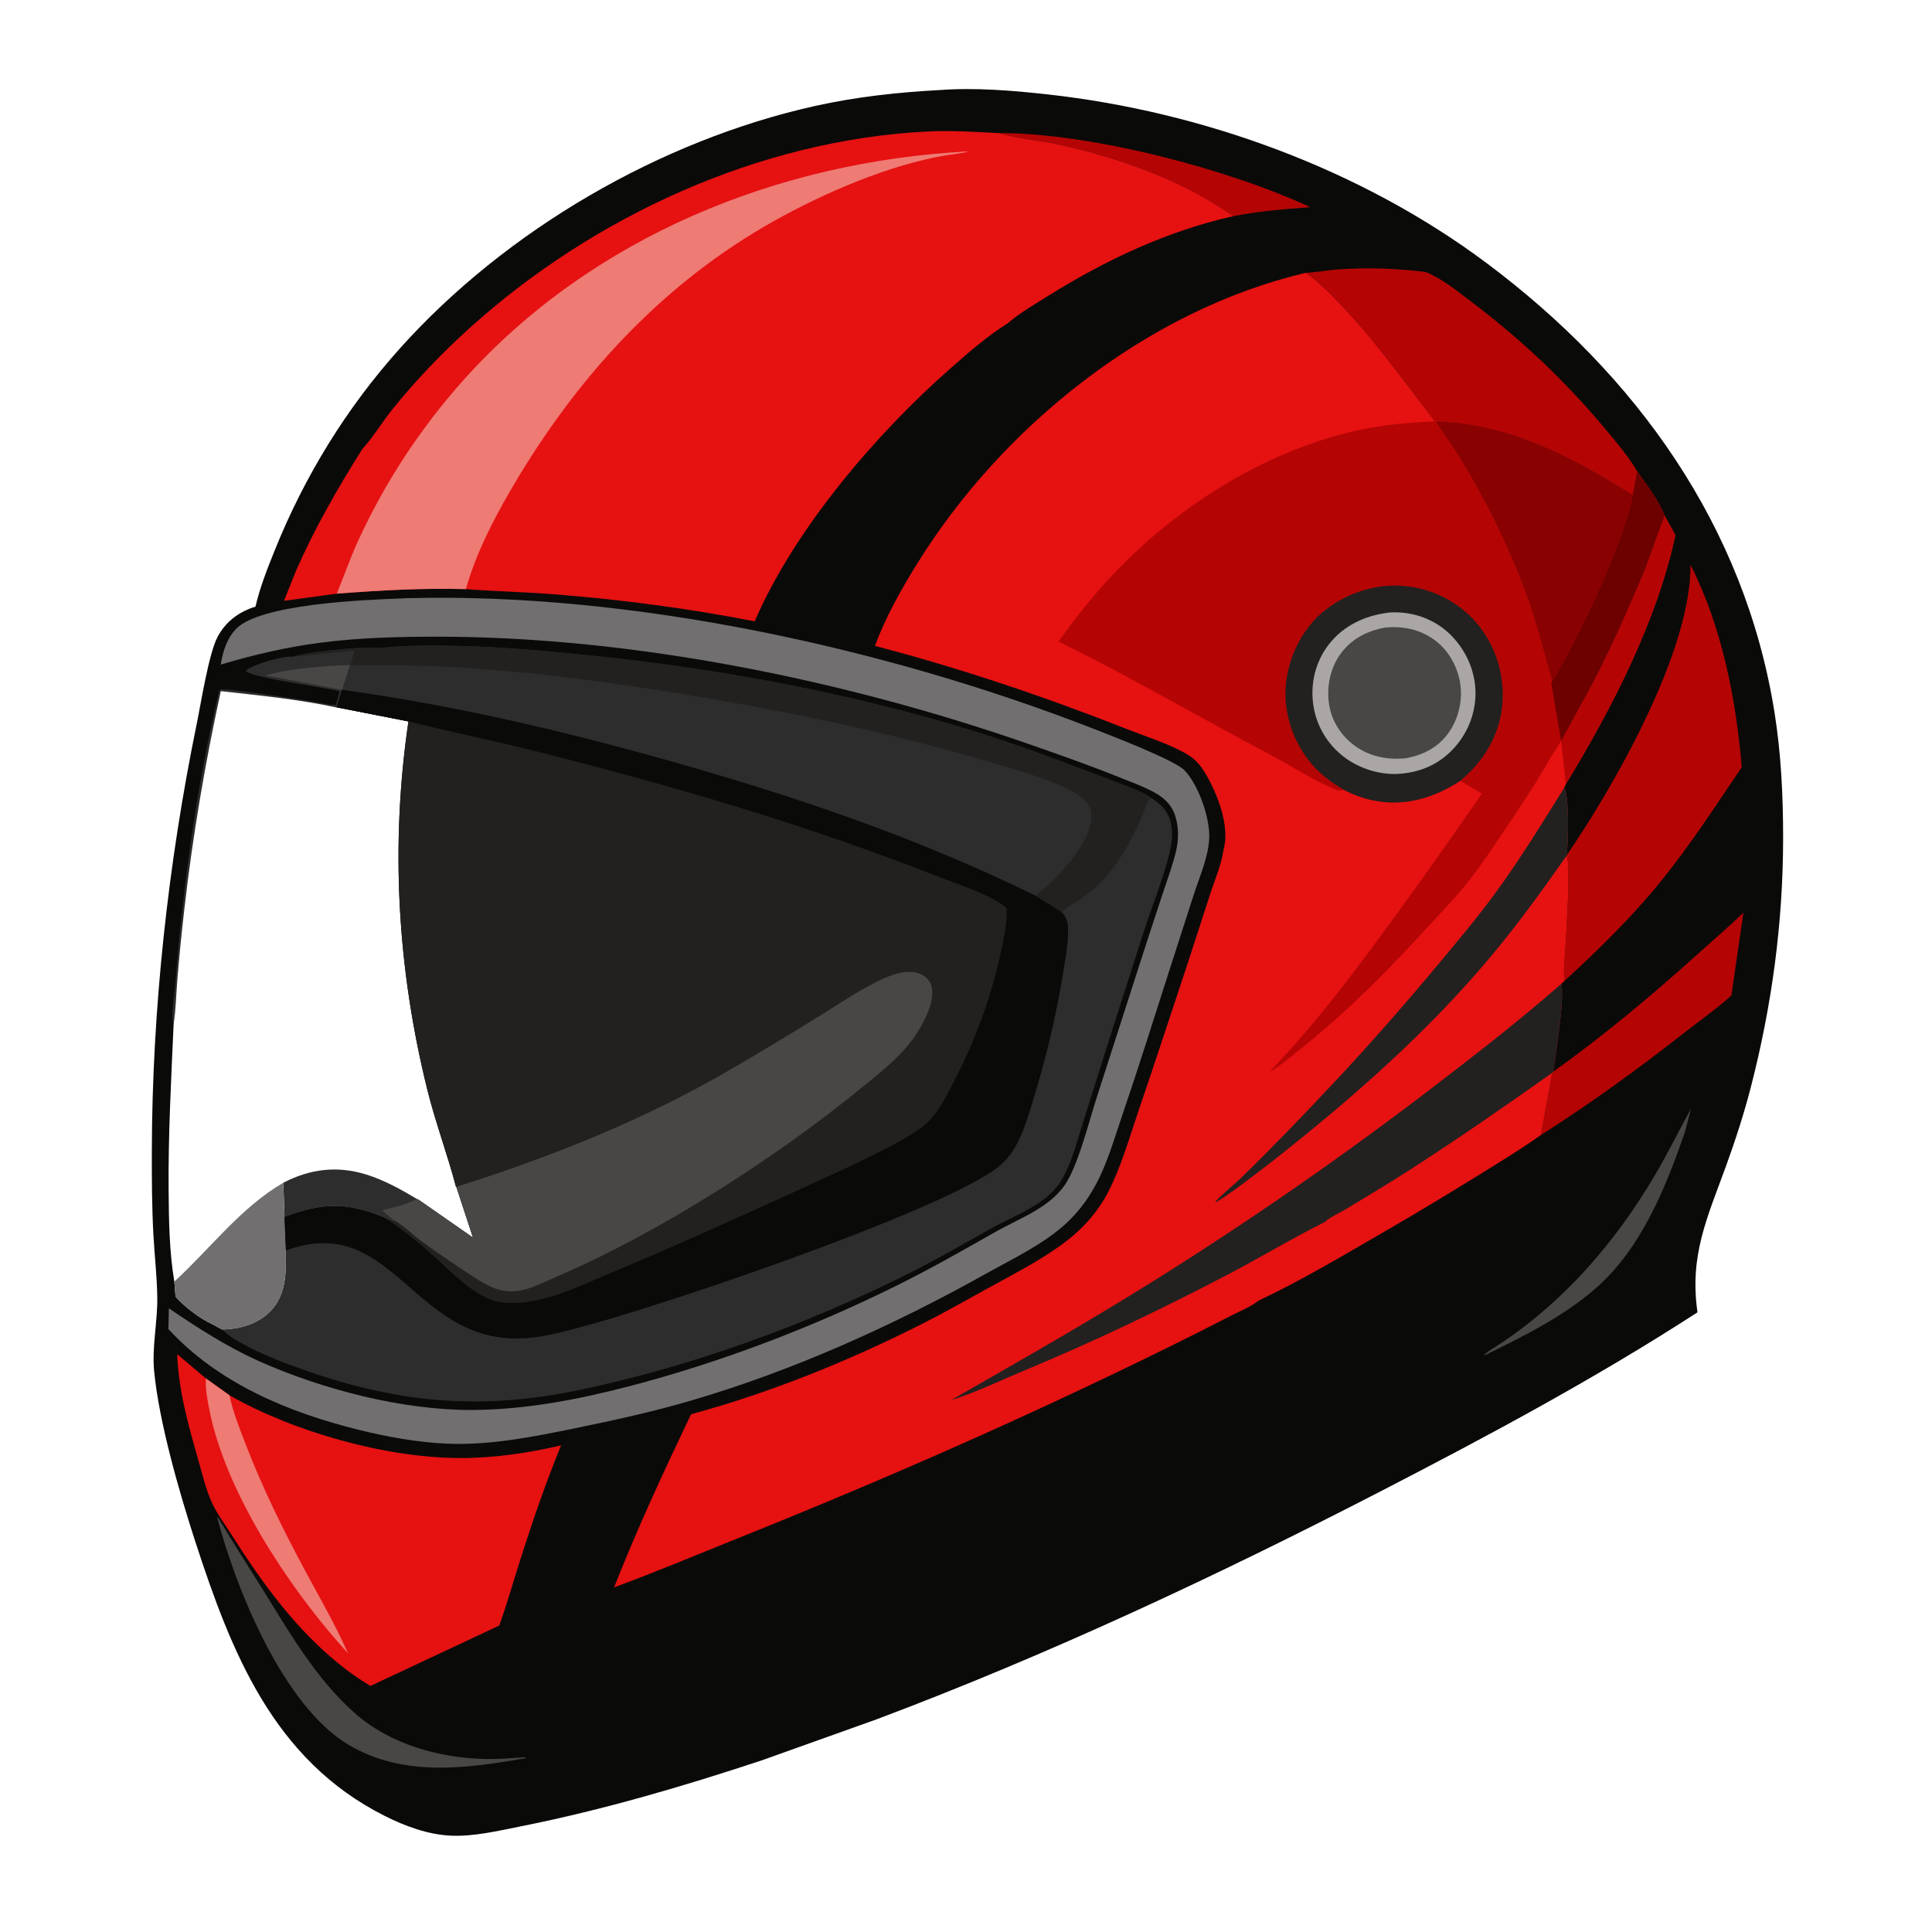
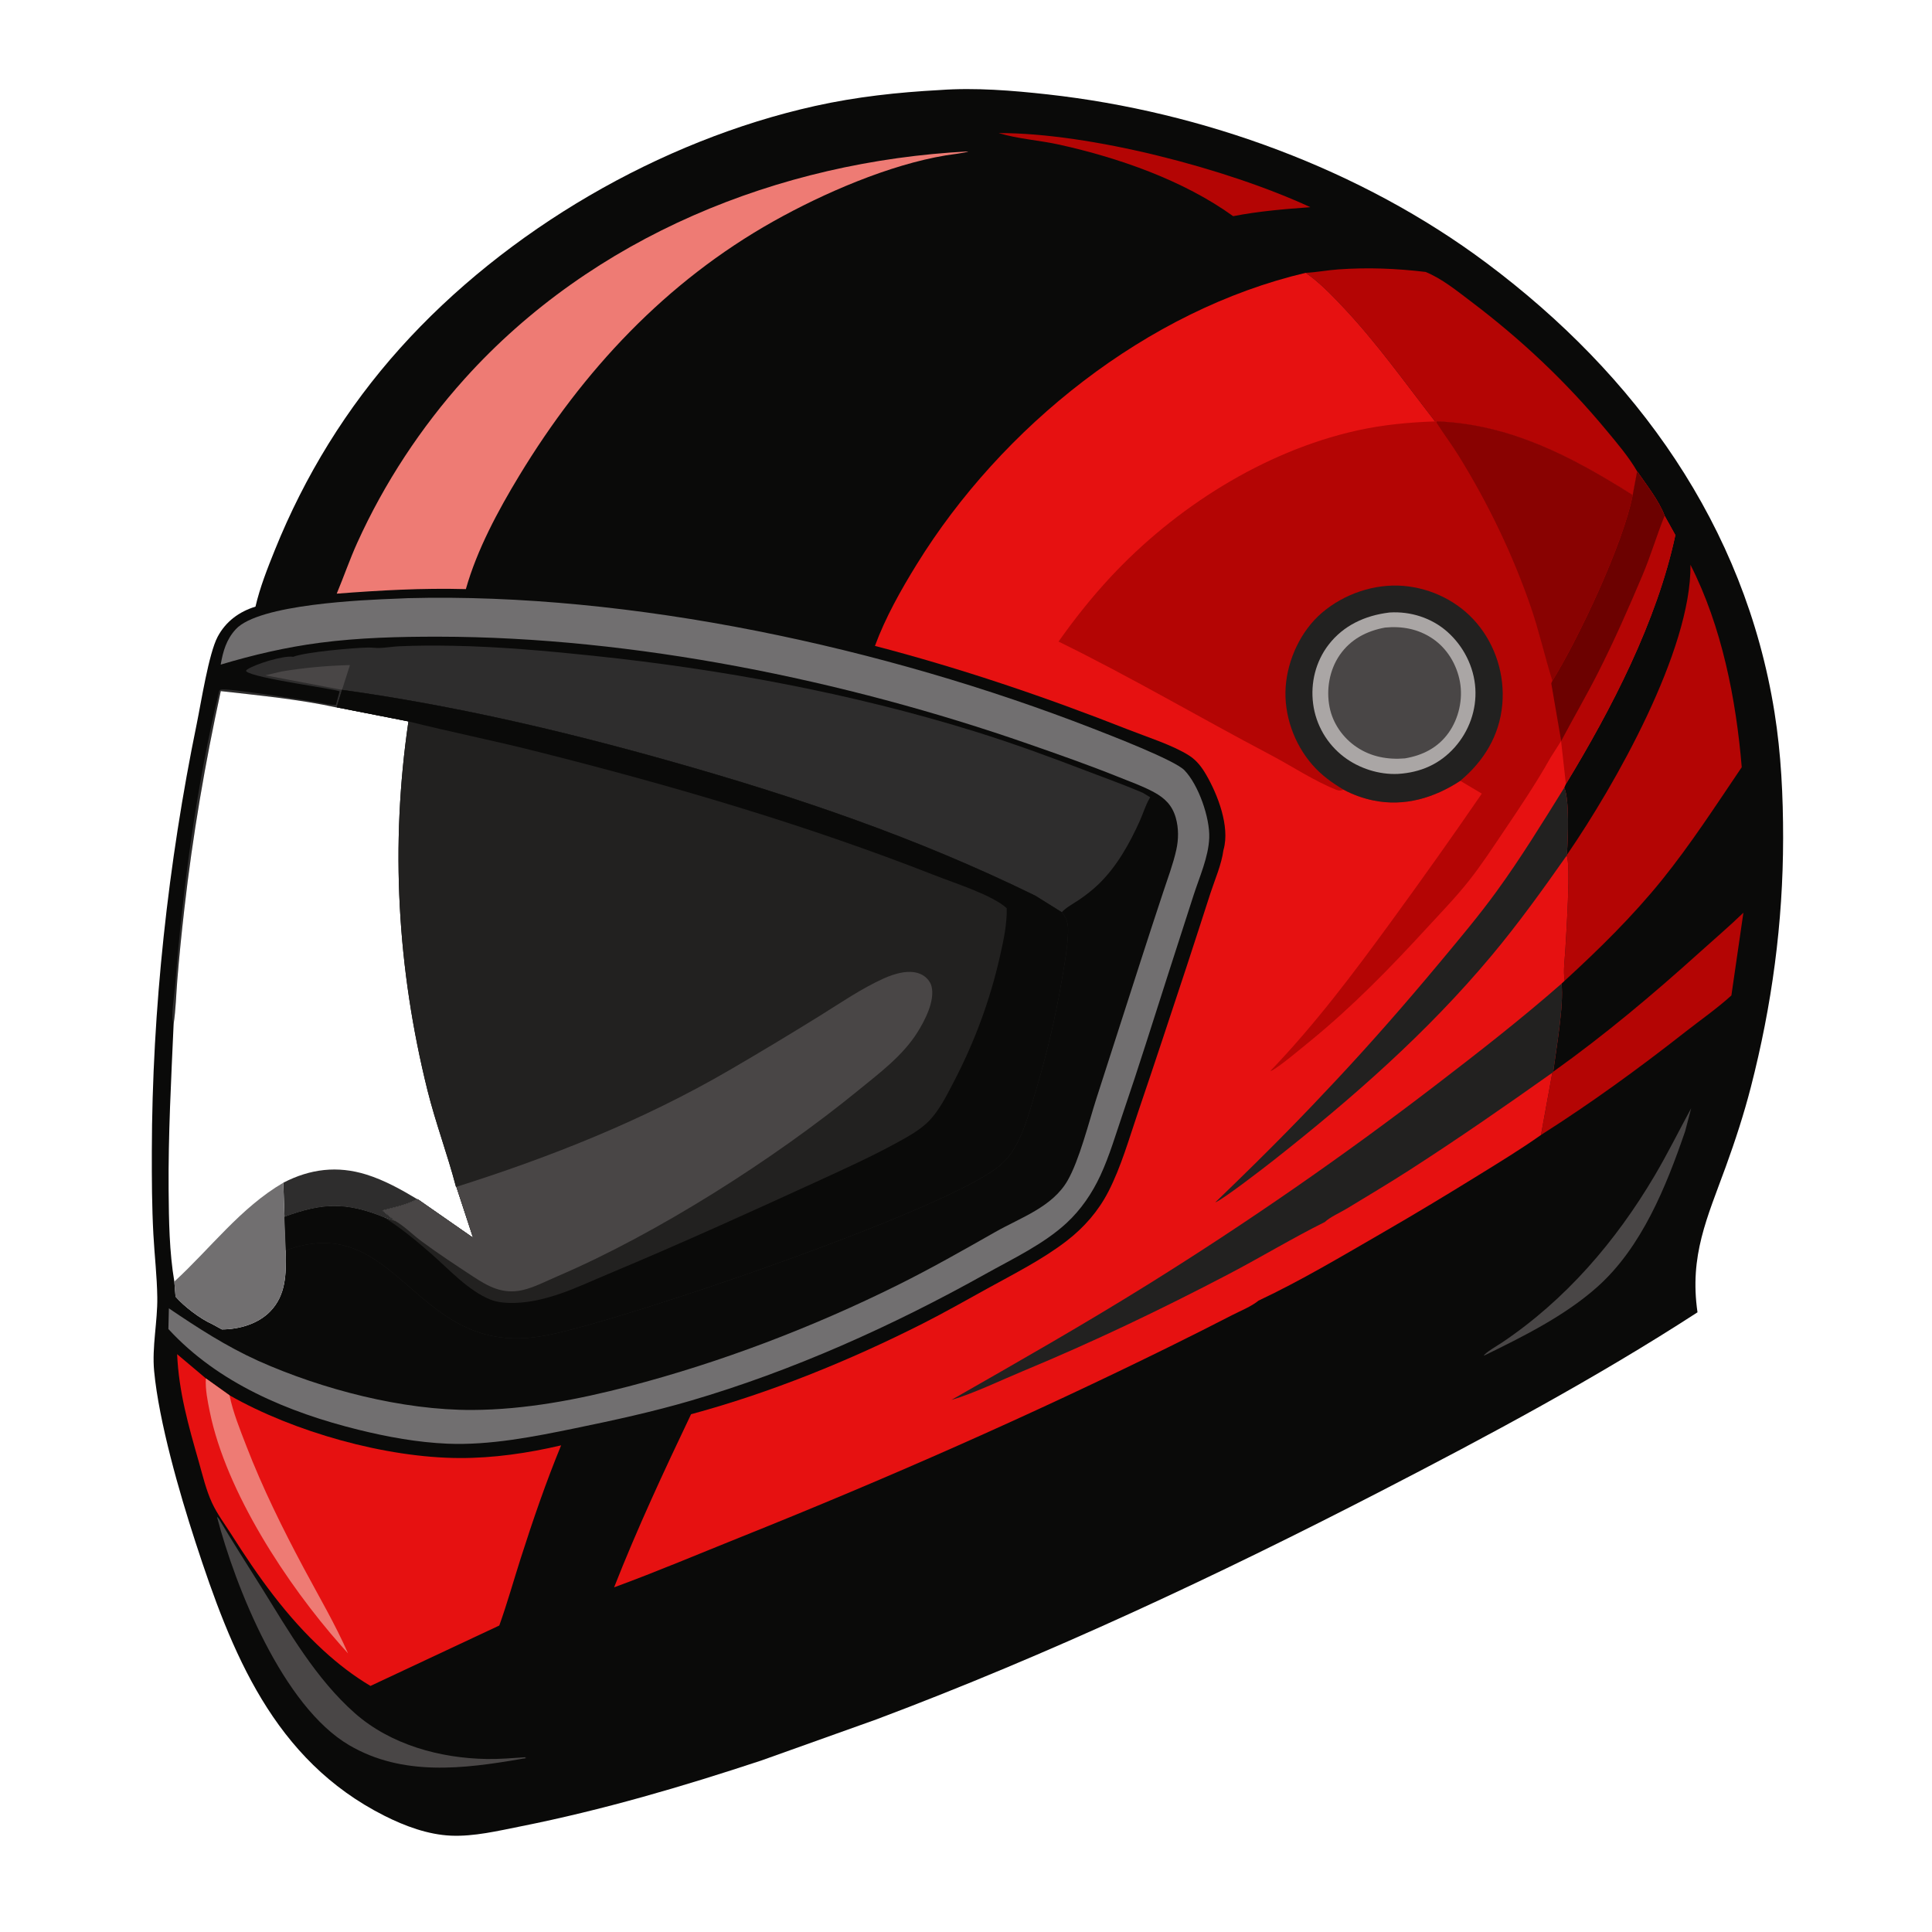
<svg xmlns="http://www.w3.org/2000/svg" version="1.1" style="display: block;" viewBox="0 0 2048 2048" width="1024" height="1024">
  <path transform="translate(0,0)" fill="rgb(255,255,255)" d="M 0 0 L 2048 0 L 2048 2048 L 0 2048 L 0 0 z" />
  <path transform="translate(0,0)" fill="rgb(10,10,9)" d="M 996.547 95.426 C 1033.81 92.695 1073.54 95.954 1110.62 100.072 C 1274.95 118.325 1442.82 179.442 1575.74 278.792 C 1734.31 397.313 1849.42 557.126 1881.06 755.188 C 1888.07 799.096 1890.21 844.172 1890.18 888.588 C 1890.11 978.455 1878.33 1065.58 1855.95 1152.49 C 1848.65 1180.85 1839.47 1209.03 1829.47 1236.55 C 1809.71 1290.91 1790.68 1330.94 1799.42 1391.1 C 1691.91 1460.8 1577.63 1521.99 1463.8 1580.72 C 1290.35 1670.2 1112.06 1753.84 929.247 1822.55 L 807.475 1866.05 C 723.685 1893.82 638.5 1918.79 551.865 1936.04 C 528.108 1940.77 502.503 1946.92 478.18 1945.88 C 453.661 1944.82 429.181 1935.72 407.457 1924.76 C 289.986 1865.52 245.384 1751.98 207.085 1634.34 C 190.147 1582.31 168.537 1507.37 163.397 1453.52 C 160.935 1427.73 167.092 1401.13 166.732 1375.14 C 166.423 1352.91 163.784 1330.58 162.585 1308.36 C 161.001 1279.01 160.893 1249.75 160.948 1220.37 C 161.234 1069.93 178.226 914.843 208.508 767.5 C 213.168 744.829 221.257 692.783 230.716 674.985 C 239.343 658.752 253.507 648.371 270.818 643.047 C 275.539 622.63 283.489 602.548 291.309 583.147 C 323.085 504.311 367.412 432.239 424.249 368.954 C 536.631 243.824 699.789 148.872 863.938 112.346 C 907.823 102.581 951.708 97.844 996.547 95.426 z" />
  <path transform="translate(0,0)" fill="rgb(73,70,70)" d="M 1792.71 1174.77 L 1786.3 1199.26 C 1766.22 1257.77 1740.29 1322.35 1693.01 1364.37 C 1658.44 1395.09 1614.25 1416.93 1573 1437.1 C 1573.3 1434.51 1588.97 1425.35 1592.29 1423.11 C 1659.79 1377.67 1712.72 1316.05 1753.94 1246.31 C 1767.71 1223.02 1779.79 1198.55 1792.71 1174.77 z" />
  <path transform="translate(0,0)" fill="rgb(180,5,4)" d="M 1058.6 141.062 C 1155.36 140.848 1300.53 178.622 1389.05 219.633 C 1361.4 221.664 1334.47 223.849 1307.21 229.152 C 1254.44 191.08 1185.67 167.202 1122.69 153.287 C 1101.45 148.595 1079.42 147.386 1058.6 141.062 z" />
  <path transform="translate(0,0)" fill="rgb(73,70,70)" d="M 229.978 1607.77 L 231.963 1609.88 C 246.731 1634.89 262.474 1659.13 277.798 1683.79 C 306.416 1729.85 335.057 1779.78 376.148 1816.04 C 414.021 1849.46 466.517 1863.85 516.319 1864.61 C 529.876 1864.82 543.6 1863.62 557.127 1862.73 L 556.487 1863.9 L 558.029 1863.12 L 558.125 1862.65 L 557.271 1863.88 L 554.439 1864.16 L 552.812 1864.5 C 491.313 1875.13 426.891 1883.17 370.283 1850.05 C 299.891 1808.86 249.565 1682.59 229.978 1607.77 z" />
  <path transform="translate(0,0)" fill="rgb(180,5,4)" d="M 1646.47 1136.07 C 1701.24 1096.98 1752.06 1054.29 1801.99 1009.25 C 1817.33 995.409 1833.23 981.878 1848.07 967.514 L 1835.34 1055.23 C 1819.9 1069.25 1802.33 1081.44 1785.91 1094.33 C 1736.65 1132.99 1686.4 1169.51 1633.51 1203.1 L 1645.52 1137.12 L 1646.47 1136.07 z" />
  <path transform="translate(0,0)" fill="rgb(180,5,4)" d="M 1384.08 289.2 C 1395.48 288.683 1407.27 286.358 1418.78 285.558 C 1450.2 283.372 1479.97 284.54 1511.23 288.271 C 1528.7 295.482 1544.16 308.131 1559.14 319.458 C 1612.67 359.918 1660.28 404.761 1703.13 456.475 C 1714.36 470.023 1726.62 484.375 1735.43 499.634 L 1730.73 524.816 C 1666.38 484.196 1601.05 449.686 1523.14 446.695 L 1521.21 446.711 C 1489.38 405.699 1459.83 363.952 1424.12 325.986 C 1412.08 313.194 1398.56 299.15 1384.08 289.2 z" />
  <path transform="translate(0,0)" fill="rgb(180,5,4)" d="M 1791.96 598.699 C 1825.12 663.801 1840.32 740.997 1846.31 813.275 C 1818.95 853.668 1792.36 894.854 1761.68 932.86 C 1730.88 971.019 1694.79 1006.51 1658.61 1039.61 C 1656.88 1029.09 1658.82 1016.49 1659.38 1005.78 C 1660.1 991.862 1665.33 916.173 1660.7 906.998 L 1661.36 905.669 C 1711.62 832.544 1793.09 689.135 1791.96 598.699 z" />
  <path transform="translate(0,0)" fill="rgb(230,17,17)" d="M 187.774 1435.49 L 218.227 1461.15 L 243.319 1479.08 C 311.465 1517.93 408.6 1545.29 487.037 1545.58 C 523.128 1545.72 559.725 1540.36 594.801 1532.13 C 578.631 1571.47 564.897 1611.49 551.942 1651.99 C 544.366 1675.68 537.659 1699.7 529.275 1723.12 L 392.718 1787.15 C 374.824 1776.54 358.36 1763.79 343.034 1749.75 C 303.676 1713.7 273.617 1671.25 245.167 1626.43 C 238.239 1615.52 230.142 1604.79 224.718 1593.03 C 218.387 1579.31 214.864 1564.04 210.722 1549.55 C 199.832 1511.45 189.505 1475.44 187.774 1435.49 z" />
  <path transform="translate(0,0)" fill="rgb(238,123,116)" d="M 218.227 1461.15 L 243.319 1479.08 C 246.975 1497.2 254.495 1515.59 261.138 1532.8 C 278.226 1577.07 299.642 1620.45 321.985 1662.27 C 337.896 1692.06 355.385 1721.76 368.941 1752.68 L 361.168 1743.96 C 304.396 1679.82 239.656 1581.4 222.383 1496.53 C 220.076 1485.2 217.515 1472.74 218.227 1461.15 z" />
  <path transform="translate(0,0)" fill="rgb(113,111,112)" d="M 421.281 634.557 L 432.437 634.078 C 669.254 627.937 938.086 686.448 1158.5 772.247 C 1176.23 779.149 1245.02 805.661 1255.47 816.406 C 1270.38 831.736 1282.67 866.866 1281.84 888.22 C 1281.05 908.593 1271.42 929.726 1265.22 949.026 C 1256.29 976.834 1247.29 1004.62 1238.35 1032.43 C 1222.47 1081.75 1207.15 1131.07 1190.37 1180.1 C 1182.79 1202.24 1176.26 1224.95 1166.39 1246.21 C 1157.65 1265.01 1145.93 1282.21 1130.71 1296.35 C 1106.54 1318.79 1073.36 1334.43 1044.6 1350.5 C 946.201 1405.47 840.495 1453.07 732.168 1484.79 C 692.04 1496.54 650.856 1505.53 609.919 1513.95 C 566.119 1522.96 519.296 1532.26 474.365 1530.37 C 442.694 1529.03 410.769 1523.22 380.045 1515.62 C 305.714 1497.24 231.301 1466.28 178.51 1408.84 L 179.024 1386.9 C 209.844 1407.77 239.739 1427.12 273.748 1442.54 C 341.437 1472.79 426.548 1495.01 500.979 1494.62 C 556.69 1494.33 612.691 1483.61 666.421 1469.62 C 763.941 1444.23 861.371 1407.03 951.58 1362.23 C 986.838 1344.73 1020.92 1325.33 1055.14 1305.9 C 1081.96 1290.68 1115.52 1279.49 1131.65 1251.5 C 1144.14 1229.84 1154.19 1189.55 1162.23 1164.45 C 1177.84 1115.66 1193.72 1066.95 1209.33 1018.15 C 1217.09 993.891 1225.11 969.711 1233.08 945.523 C 1237.94 930.749 1243.61 915.887 1246.96 900.695 C 1249.4 889.632 1249.49 877.893 1246.39 866.938 C 1242.63 853.685 1234.87 846.072 1223.09 839.681 C 1211.36 833.322 1198.29 828.7 1185.9 823.719 C 1154.25 810.982 1122.04 799.706 1089.82 788.492 C 895.314 720.791 671.436 675.154 465.169 674.912 C 422.999 674.863 380.659 675.908 338.797 681.404 C 302.747 686.136 268.719 694.129 233.943 704.504 C 236.421 690.304 239.941 677.91 249.895 667.054 C 274.335 640.397 385.045 635.919 421.281 634.557 z" />
-   <path transform="translate(0,0)" fill="rgb(46,45,45)" d="M 1219.29 845.142 C 1230.12 852.073 1237.98 858.917 1241.06 872.063 C 1243.51 882.524 1242.42 893.619 1239.88 903.954 C 1232.94 932.208 1220.1 963.448 1211.13 991.7 C 1196.47 1037.88 1181.43 1083.93 1166.9 1130.15 C 1160.37 1150.95 1153.84 1171.75 1147.27 1192.54 C 1140.83 1212.95 1135.36 1235.17 1123.74 1253.34 C 1108.49 1277.18 1074.34 1288.84 1050.67 1302.17 C 1021.67 1318.51 993.004 1335.04 963.226 1349.96 C 855.084 1404.16 733.885 1448.2 615.523 1473.17 C 510.854 1495.25 423.171 1487.77 322.595 1452.29 C 295.848 1442.86 267.961 1432.23 244.079 1416.72 L 235.25 1409.25 C 253.4 1409.14 273.342 1403.55 286.315 1390.25 C 303.257 1372.88 303.318 1350.4 302.957 1327.75 L 303.019 1325.47 C 410.767 1285.76 434.668 1410.11 536.792 1418.31 C 552.03 1419.53 567.092 1417.98 582.043 1414.97 C 664.507 1398.39 1005.67 1282.23 1060.22 1235.23 C 1068.75 1227.88 1074.51 1219.45 1079.48 1209.38 C 1087.01 1194.13 1091.66 1177.24 1096.59 1161 C 1108.88 1120.54 1118.61 1080.01 1125.68 1038.32 C 1128.19 1023.54 1130.93 1008.45 1131.9 993.48 C 1132.58 983.01 1132.83 975.333 1125.51 966.996 C 1130.43 961.672 1138.12 957.736 1144.15 953.624 C 1151.37 948.702 1158.32 943.266 1164.61 937.191 C 1183.78 918.675 1197.53 894.069 1208.34 869.938 C 1211.71 862.411 1214.33 853.618 1218.44 846.564 L 1219.29 845.142 z" />
  <path transform="translate(0,0)" fill="rgb(46,45,45)" d="M 310.768 696.256 C 323.509 691.195 375.075 686.625 390.448 686.417 C 394.356 686.364 398.274 687.002 402.195 686.883 C 408.985 686.675 415.875 685.422 422.73 685.103 C 441.669 684.224 460.705 684.206 479.66 684.549 C 529.541 685.45 579.458 689.98 629.046 695.167 C 765.15 709.404 902.259 734.755 1033.03 775.27 C 1072.97 787.647 1112.28 802.046 1151.31 817.016 C 1171.32 824.689 1191.68 831.902 1211.37 840.371 L 1219.29 845.142 L 1218.44 846.564 C 1214.33 853.618 1211.71 862.411 1208.34 869.938 C 1197.53 894.069 1183.78 918.675 1164.61 937.191 C 1158.32 943.266 1151.37 948.702 1144.15 953.624 C 1138.12 957.736 1130.43 961.672 1125.51 966.996 L 1097.48 949.487 C 972.105 888.013 844.292 844.665 710.216 806.817 C 596.062 774.594 480.137 747.581 362.554 731.277 L 356.914 749.809 L 356.315 749.856 C 316.523 741.213 274.502 737.214 234.035 732.608 C 217.377 809.047 204.209 886.059 195.373 963.807 C 192.538 988.754 189.98 1013.76 187.956 1038.79 C 186.707 1054.24 186.378 1070.17 184.054 1085.48 L 183.833 1084.91 C 180.869 1077.79 184.738 1055.86 185.451 1046.82 C 193.718 942.038 207.813 834.615 232.363 732.355 C 232.95 731.892 233.41 731.185 234.125 730.968 C 240.168 729.136 319.577 741.772 331.818 743.683 C 336.483 744.411 352.776 748.041 356.115 747.142 L 359.997 732.971 C 357.385 730.499 269.802 719.269 261.031 711.693 L 260.962 710.657 L 261.789 709.854 C 270.266 703.942 300.998 694.508 310.768 696.256 z" />
  <path transform="translate(0,0)" fill="rgb(73,70,70)" d="M 298.279 711.842 C 322.34 707.763 346.575 705.702 370.966 704.982 L 362.554 731.277 L 281.134 715.842 L 298.279 711.842 z" />
-   <path transform="translate(0,0)" fill="rgb(34,33,32)" d="M 310.768 696.256 C 323.509 691.195 375.075 686.625 390.448 686.417 C 394.356 686.364 398.274 687.002 402.195 686.883 C 408.985 686.675 415.875 685.422 422.73 685.103 C 441.669 684.224 460.705 684.206 479.66 684.549 C 529.541 685.45 579.458 689.98 629.046 695.167 C 765.15 709.404 902.259 734.755 1033.03 775.27 C 1072.97 787.647 1112.28 802.046 1151.31 817.016 C 1171.32 824.689 1191.68 831.902 1211.37 840.371 L 1219.29 845.142 L 1218.44 846.564 C 1214.33 853.618 1211.71 862.411 1208.34 869.938 C 1197.53 894.069 1183.78 918.675 1164.61 937.191 C 1158.32 943.266 1151.37 948.702 1144.15 953.624 C 1138.12 957.736 1130.43 961.672 1125.51 966.996 L 1097.48 949.487 L 1109.57 939.586 C 1127.79 923.179 1156.38 891.413 1156.91 865.171 C 1157.05 858.601 1154.89 853.244 1150.32 848.534 C 1133.46 831.15 1069.36 813.712 1045.01 806.57 C 944.185 776.99 842.49 755.654 738.914 738.284 C 653.204 723.91 566.569 712.127 479.76 707.141 C 443.735 705.072 407.513 705.362 371.432 705.003 L 375.749 689.578 L 310.768 696.256 z" />
  <path transform="translate(0,0)" fill="rgb(255,255,255)" d="M 234.035 732.608 C 274.502 737.214 316.523 741.213 356.315 749.856 L 356.914 749.809 L 432.964 764.721 C 413.687 896.006 421.116 1026.86 453.111 1155.64 C 461.699 1190.2 474.305 1223.51 483.295 1257.87 L 483.765 1258.11 L 501.452 1312.04 L 443.29 1271.53 L 442.248 1271.14 C 431.076 1277.32 417.679 1280 405.38 1283.17 L 419.03 1294.32 L 406.962 1290.41 C 366.712 1274.17 341.764 1275.13 301.577 1289.92 L 303.019 1325.47 L 302.957 1327.75 C 303.318 1350.4 303.257 1372.88 286.315 1390.25 C 273.342 1403.55 253.4 1409.14 235.25 1409.25 L 224.933 1403.61 C 212.215 1397.96 195.156 1384.95 186.078 1374.5 L 184.792 1358.53 C 179.476 1327.1 179.008 1293.81 178.745 1262.01 C 178.256 1202.88 181.444 1144.52 184.054 1085.48 C 186.378 1070.17 186.707 1054.24 187.956 1038.79 C 189.98 1013.76 192.538 988.754 195.373 963.807 C 204.209 886.059 217.377 809.047 234.035 732.608 z" />
  <path transform="translate(0,0)" fill="rgb(46,45,45)" d="M 300.315 1253.75 C 328.746 1239.03 357.603 1235.47 388.453 1245.1 C 407.395 1251.01 425.285 1260.96 442.248 1271.14 C 431.076 1277.32 417.679 1280 405.38 1283.17 L 419.03 1294.32 L 406.962 1290.41 C 366.712 1274.17 341.764 1275.13 301.577 1289.92 L 300.315 1253.75 z" />
  <path transform="translate(0,0)" fill="rgb(113,111,112)" d="M 300.315 1253.75 L 301.577 1289.92 L 303.019 1325.47 L 302.957 1327.75 C 303.318 1350.4 303.257 1372.88 286.315 1390.25 C 273.342 1403.55 253.4 1409.14 235.25 1409.25 L 224.933 1403.61 C 212.215 1397.96 195.156 1384.95 186.078 1374.5 L 184.792 1358.53 C 222.864 1323.63 255.134 1280.03 300.315 1253.75 z" />
-   <path transform="translate(0,0)" fill="rgb(230,17,17)" d="M 383.915 476.23 C 395.696 463.205 405.232 447.141 416.393 433.363 C 441.252 402.674 468.34 374.363 497.632 347.905 C 628.73 229.491 804.605 148.504 982.188 139.444 C 1007.68 138.143 1033.14 139.765 1058.6 141.062 C 1079.42 147.386 1101.45 148.595 1122.69 153.287 C 1185.67 167.202 1254.44 191.08 1307.21 229.152 C 1236.91 245.009 1172.46 275.423 1111.47 313.386 C 1097.13 322.313 1080.97 331.711 1068.19 342.731 C 1046.98 355.927 1027.1 373.323 1008.35 389.776 C 928.698 459.677 842.27 560.71 799.999 658.676 C 730.154 644.964 658.708 635.591 587.726 629.98 C 556.462 627.508 525.039 626.925 493.836 624.482 C 447.909 623.236 402.68 625.767 356.937 629.306 L 301.061 636.907 L 313.74 605.104 C 333.715 559.742 357.566 518.113 383.915 476.23 z" />
  <path transform="translate(0,0)" fill="rgb(238,123,116)" d="M 356.937 629.306 C 364.452 611.308 370.729 592.951 378.797 575.139 C 407.342 512.122 446.194 453.05 492.471 401.61 C 628.21 250.725 825.585 170.929 1026.26 160.512 C 1025.56 161.733 1006.07 164.12 1002.59 164.7 C 942.421 174.728 872.999 204.777 819.939 234.568 C 705.803 298.651 617.892 392.924 550.418 504.216 C 528.015 541.169 505.617 582.734 493.836 624.482 C 447.909 623.236 402.68 625.767 356.937 629.306 z" />
  <path transform="translate(0,0)" fill="rgb(34,33,32)" d="M 362.554 731.277 C 480.137 747.581 596.062 774.594 710.216 806.817 C 844.292 844.665 972.105 888.013 1097.48 949.487 L 1125.51 966.996 C 1132.83 975.333 1132.58 983.01 1131.9 993.48 C 1130.93 1008.45 1128.19 1023.54 1125.68 1038.32 C 1118.61 1080.01 1108.88 1120.54 1096.59 1161 C 1091.66 1177.24 1087.01 1194.13 1079.48 1209.38 C 1074.51 1219.45 1068.75 1227.88 1060.22 1235.23 C 1005.67 1282.23 664.507 1398.39 582.043 1414.97 C 567.092 1417.98 552.03 1419.53 536.792 1418.31 C 434.668 1410.11 410.767 1285.76 303.019 1325.47 L 301.577 1289.92 C 341.764 1275.13 366.712 1274.17 406.962 1290.41 L 419.03 1294.32 L 405.38 1283.17 C 417.679 1280 431.076 1277.32 442.248 1271.14 L 443.29 1271.53 L 501.452 1312.04 L 483.765 1258.11 L 483.295 1257.87 C 474.305 1223.51 461.699 1190.2 453.111 1155.64 C 421.116 1026.86 413.687 896.006 432.964 764.721 L 356.914 749.809 L 362.554 731.277 z" />
  <path transform="translate(0,0)" fill="rgb(73,70,70)" d="M 483.765 1258.11 C 583.995 1226.44 682.042 1187.4 773.131 1134.44 C 805.281 1115.74 837.196 1096.51 868.807 1076.93 C 890.954 1063.2 912.919 1047.96 936.759 1037.22 C 948.564 1031.9 965.448 1026.72 977.581 1033.4 C 982.142 1035.91 986.116 1040.36 987.434 1045.46 C 991.398 1060.79 980.285 1082.03 972.323 1094.61 C 956.669 1119.34 932.51 1137.3 910.117 1155.59 C 820.636 1228.67 696.803 1307.6 590.677 1353.01 C 579.009 1358 565.742 1365 553.38 1367.68 C 532.977 1372.1 518.003 1364.04 501.502 1353.2 C 483.174 1341.16 464.588 1328.93 446.95 1315.91 C 437.865 1309.2 428.702 1299.8 419.03 1294.32 L 405.38 1283.17 C 417.679 1280 431.076 1277.32 442.248 1271.14 L 443.29 1271.53 L 501.452 1312.04 L 483.765 1258.11 z" />
  <path transform="translate(0,0)" fill="rgb(10,10,9)" d="M 362.554 731.277 C 480.137 747.581 596.062 774.594 710.216 806.817 C 844.292 844.665 972.105 888.013 1097.48 949.487 L 1125.51 966.996 C 1132.83 975.333 1132.58 983.01 1131.9 993.48 C 1130.93 1008.45 1128.19 1023.54 1125.68 1038.32 C 1118.61 1080.01 1108.88 1120.54 1096.59 1161 C 1091.66 1177.24 1087.01 1194.13 1079.48 1209.38 C 1074.51 1219.45 1068.75 1227.88 1060.22 1235.23 C 1005.67 1282.23 664.507 1398.39 582.043 1414.97 C 567.092 1417.98 552.03 1419.53 536.792 1418.31 C 434.668 1410.11 410.767 1285.76 303.019 1325.47 L 301.577 1289.92 C 341.764 1275.13 366.712 1274.17 406.962 1290.41 C 424.563 1301.32 441.608 1315.44 457.183 1329.1 C 475.927 1345.55 496.491 1368.24 519.889 1377.64 C 527.924 1380.87 537.485 1381.34 546.082 1381.12 C 561.954 1380.72 578.199 1376.7 593.166 1371.6 C 610.942 1365.55 628.2 1357.39 645.529 1350.15 C 684.386 1333.9 722.922 1317.1 761.368 1299.91 C 796.04 1284.41 830.612 1268.7 865.127 1252.85 C 893.686 1239.74 922.666 1226.67 950.243 1211.59 C 962.069 1205.12 976.066 1197.52 985.402 1187.6 C 995.931 1176.43 1003.21 1161.81 1010.27 1148.29 C 1033.06 1104.69 1049.32 1061.04 1060.15 1013.03 C 1063.84 996.624 1067.54 979.64 1067.17 962.771 C 1052.47 948.967 1011.74 936.057 991.537 928.128 C 852.343 873.492 710.709 832.225 565.829 795.807 C 521.727 784.722 477.08 775.785 432.964 764.721 L 356.914 749.809 L 362.554 731.277 z" />
  <path transform="translate(0,0)" fill="rgb(230,17,17)" d="M 927.483 684.684 C 938.417 654.855 955.06 625.296 971.715 598.321 C 1061.79 452.442 1215.75 328.843 1384.08 289.2 C 1398.56 299.15 1412.08 313.194 1424.12 325.986 C 1459.83 363.952 1489.38 405.699 1521.21 446.711 L 1523.14 446.695 C 1601.05 449.686 1666.38 484.196 1730.73 524.816 L 1735.43 499.634 C 1745.06 513.713 1758.59 530.72 1764.54 546.708 L 1775.95 567.205 C 1756.46 658.602 1708.2 751.684 1659.91 831.119 L 1658.2 834.984 C 1663.77 847.219 1662.14 888.462 1661.17 902.744 L 1661.36 905.669 L 1660.7 906.998 C 1665.33 916.173 1660.1 991.862 1659.38 1005.78 C 1658.82 1016.49 1656.88 1029.09 1658.61 1039.61 L 1655.28 1042.73 C 1657.99 1065 1649.6 1112.28 1646.47 1136.07 L 1645.52 1137.12 L 1633.51 1203.1 C 1612.32 1218.11 1589.81 1231.8 1567.73 1245.46 C 1534.14 1266.26 1500.37 1286.63 1466.16 1306.38 C 1422.94 1331.33 1379.24 1357.48 1334.08 1378.72 C 1326.48 1385 1314.57 1389.72 1305.74 1394.27 C 1284.11 1405.42 1262.39 1416.36 1240.56 1427.12 C 1092.01 1500.38 939.993 1567.33 786.268 1628.94 C 741.246 1646.99 696.515 1665.95 650.975 1682.65 C 675.426 1620.33 703.762 1559.55 732.549 1499.15 C 816.773 1476.36 900.05 1442.51 977.877 1403.17 C 1001.2 1391.38 1024.01 1378.38 1046.89 1365.76 C 1075 1350.26 1105.21 1335.04 1130.66 1315.44 C 1149.06 1301.26 1164.29 1283.87 1174.92 1263.17 C 1188.53 1236.71 1197.03 1206.38 1206.63 1178.24 C 1224.17 1126.82 1241.08 1075.19 1258.18 1023.62 C 1266.66 998.049 1274.76 972.367 1283.13 946.76 C 1287.88 932.258 1294.92 916.228 1296.87 901.209 L 1297.12 900.333 C 1303.83 875.858 1290.81 842.365 1278.67 821.392 C 1273.93 813.19 1268.52 806.011 1260.4 800.838 C 1243.15 789.842 1215.33 781.043 1195.74 773.319 C 1107.95 738.703 1018.83 708.526 927.483 684.684 z" />
-   <path transform="translate(0,0)" fill="rgb(34,33,32)" d="M 1658.2 834.984 C 1663.77 847.219 1662.14 888.462 1661.17 902.744 L 1661.36 905.669 L 1660.7 906.998 C 1635.22 943.288 1609.49 979.084 1581.02 1013.12 C 1512.65 1094.84 1433.65 1164.07 1350.22 1229.81 C 1340.73 1237.29 1295.59 1272.16 1288.19 1274.6 C 1288.95 1271.64 1310.53 1253.56 1314.88 1249.32 C 1349.81 1215.31 1383.4 1180.34 1416.69 1144.75 C 1454.39 1104.44 1490.94 1062.59 1526.26 1020.19 C 1546.82 995.517 1567.45 971.043 1586.35 945.042 C 1612.2 909.474 1634.99 872.279 1658.2 834.984 z" />
+   <path transform="translate(0,0)" fill="rgb(34,33,32)" d="M 1658.2 834.984 C 1663.77 847.219 1662.14 888.462 1661.17 902.744 L 1661.36 905.669 L 1660.7 906.998 C 1635.22 943.288 1609.49 979.084 1581.02 1013.12 C 1512.65 1094.84 1433.65 1164.07 1350.22 1229.81 C 1340.73 1237.29 1295.59 1272.16 1288.19 1274.6 C 1349.81 1215.31 1383.4 1180.34 1416.69 1144.75 C 1454.39 1104.44 1490.94 1062.59 1526.26 1020.19 C 1546.82 995.517 1567.45 971.043 1586.35 945.042 C 1612.2 909.474 1634.99 872.279 1658.2 834.984 z" />
  <path transform="translate(0,0)" fill="rgb(34,33,32)" d="M 1655.28 1042.73 C 1657.99 1065 1649.6 1112.28 1646.47 1136.07 L 1645.52 1137.12 C 1595.62 1172.5 1545.45 1207.29 1494 1240.39 C 1472.09 1254.48 1449.63 1267.84 1427.35 1281.35 C 1421.39 1284.97 1409 1290.65 1404.48 1295.32 C 1370.04 1312.46 1336.79 1332.61 1302.67 1350.48 C 1231.3 1387.86 1158.73 1422.56 1084.3 1453.44 C 1061.03 1463.1 1032.09 1477.11 1008.44 1484.02 C 1079.17 1443.64 1149.87 1403.38 1219 1360.27 C 1322.78 1295.56 1424 1225.36 1521.05 1150.94 C 1566.83 1115.83 1611.85 1080.8 1655.28 1042.73 z" />
  <path transform="translate(0,0)" fill="rgb(180,5,4)" d="M 1521.21 446.711 L 1523.14 446.695 C 1601.05 449.686 1666.38 484.196 1730.73 524.816 L 1735.43 499.634 C 1745.06 513.713 1758.59 530.72 1764.54 546.708 L 1775.95 567.205 C 1756.46 658.602 1708.2 751.684 1659.91 831.119 L 1654.81 785.504 L 1643.62 803.131 C 1628.65 829.816 1611.25 855.716 1594.12 881.086 C 1582.25 898.673 1570.64 916.475 1557.5 933.154 C 1543.46 950.98 1527.48 967.394 1512.13 984.11 C 1473.52 1026.18 1434.12 1066.54 1389.83 1102.78 C 1382.71 1108.61 1353.84 1132.79 1347.67 1135.06 L 1346.68 1135.2 C 1393.89 1086.14 1435.07 1031.25 1475.11 976.324 C 1507.62 931.725 1539.57 886.803 1570.78 841.279 L 1547.98 827.669 C 1520.28 845.848 1488.72 855.32 1455.64 848.466 C 1444.73 846.206 1434.05 842.347 1424.23 837.088 C 1421.02 838.108 1419.89 838.509 1416.74 837.269 C 1393.34 828.064 1369.32 812.068 1346.74 800.17 C 1271.69 760.624 1198.29 717.365 1122.1 680.089 C 1138.94 656.263 1157.18 633.238 1177.07 611.869 C 1245.54 538.295 1339.48 478.476 1438.21 456.412 C 1465.6 450.292 1493.22 447.703 1521.21 446.711 z" />
  <path transform="translate(0,0)" fill="rgb(108,1,0)" d="M 1735.43 499.634 C 1745.06 513.713 1758.59 530.72 1764.54 546.708 C 1756.23 567.386 1749.96 588.774 1741.27 609.376 C 1726.55 644.247 1711.08 679.437 1693.95 713.175 C 1681.53 737.628 1667.72 761.284 1654.92 785.513 L 1644.41 724.397 L 1645.59 721.674 C 1673.23 677.098 1720.82 576.152 1730.73 524.816 L 1735.43 499.634 z" />
  <path transform="translate(0,0)" fill="rgb(137,2,1)" d="M 1523.14 446.695 C 1601.05 449.686 1666.38 484.196 1730.73 524.816 C 1720.82 576.152 1673.23 677.098 1645.59 721.674 C 1637.43 695.813 1631.66 669.45 1622.81 643.674 C 1603.62 587.839 1577.61 533.945 1546.61 483.709 C 1539.1 471.534 1530.42 460.107 1522.79 448.012 L 1523.14 446.695 z" />
  <path transform="translate(0,0)" fill="rgb(34,33,32)" d="M 1424.23 837.088 C 1411.88 829.771 1400.66 821.614 1391.17 810.741 C 1371.71 788.467 1360.79 757.679 1362.87 728.102 C 1364.92 699.005 1379 668.624 1401.33 649.549 C 1424.71 629.582 1456.95 618.528 1487.62 621.061 C 1517.45 623.523 1546.14 637.667 1565.49 660.653 C 1585.5 684.41 1595.21 715.626 1592.51 746.56 C 1589.63 779.641 1573.06 806.676 1547.98 827.669 C 1520.28 845.848 1488.72 855.32 1455.64 848.466 C 1444.73 846.206 1434.05 842.347 1424.23 837.088 z" />
  <path transform="translate(0,0)" fill="rgb(170,166,165)" d="M 1472.17 649.376 L 1473.21 649.262 C 1495.27 647.884 1517.56 654.991 1534.16 669.665 C 1551.37 684.877 1562.52 706.834 1563.93 729.819 C 1565.33 752.642 1557.22 775.144 1542.05 792.183 C 1526.06 810.132 1505.81 818.875 1482.07 820.371 C 1461.91 821.371 1440.75 814.568 1424.69 802.391 C 1406.75 788.793 1394.87 768.421 1391.97 746.102 C 1389.07 723.845 1394.67 701.171 1408.43 683.345 C 1424.2 662.925 1447.01 652.517 1472.17 649.376 z" />
  <path transform="translate(0,0)" fill="rgb(73,70,70)" d="M 1468.13 665.261 C 1486.16 663.51 1503.44 666.673 1518.62 676.965 C 1534.16 687.498 1544.29 704.528 1547.62 722.864 C 1550.93 741.162 1546.41 761.509 1535.63 776.693 C 1524.34 792.589 1508.07 800.759 1489.23 803.924 C 1471.16 805.453 1453.49 802.262 1438.27 792.053 C 1423.57 782.198 1412.78 766.899 1409.37 749.463 C 1405.71 730.785 1409.29 710.124 1420.15 694.372 C 1431.6 677.741 1448.63 668.846 1468.13 665.261 z" />
</svg>